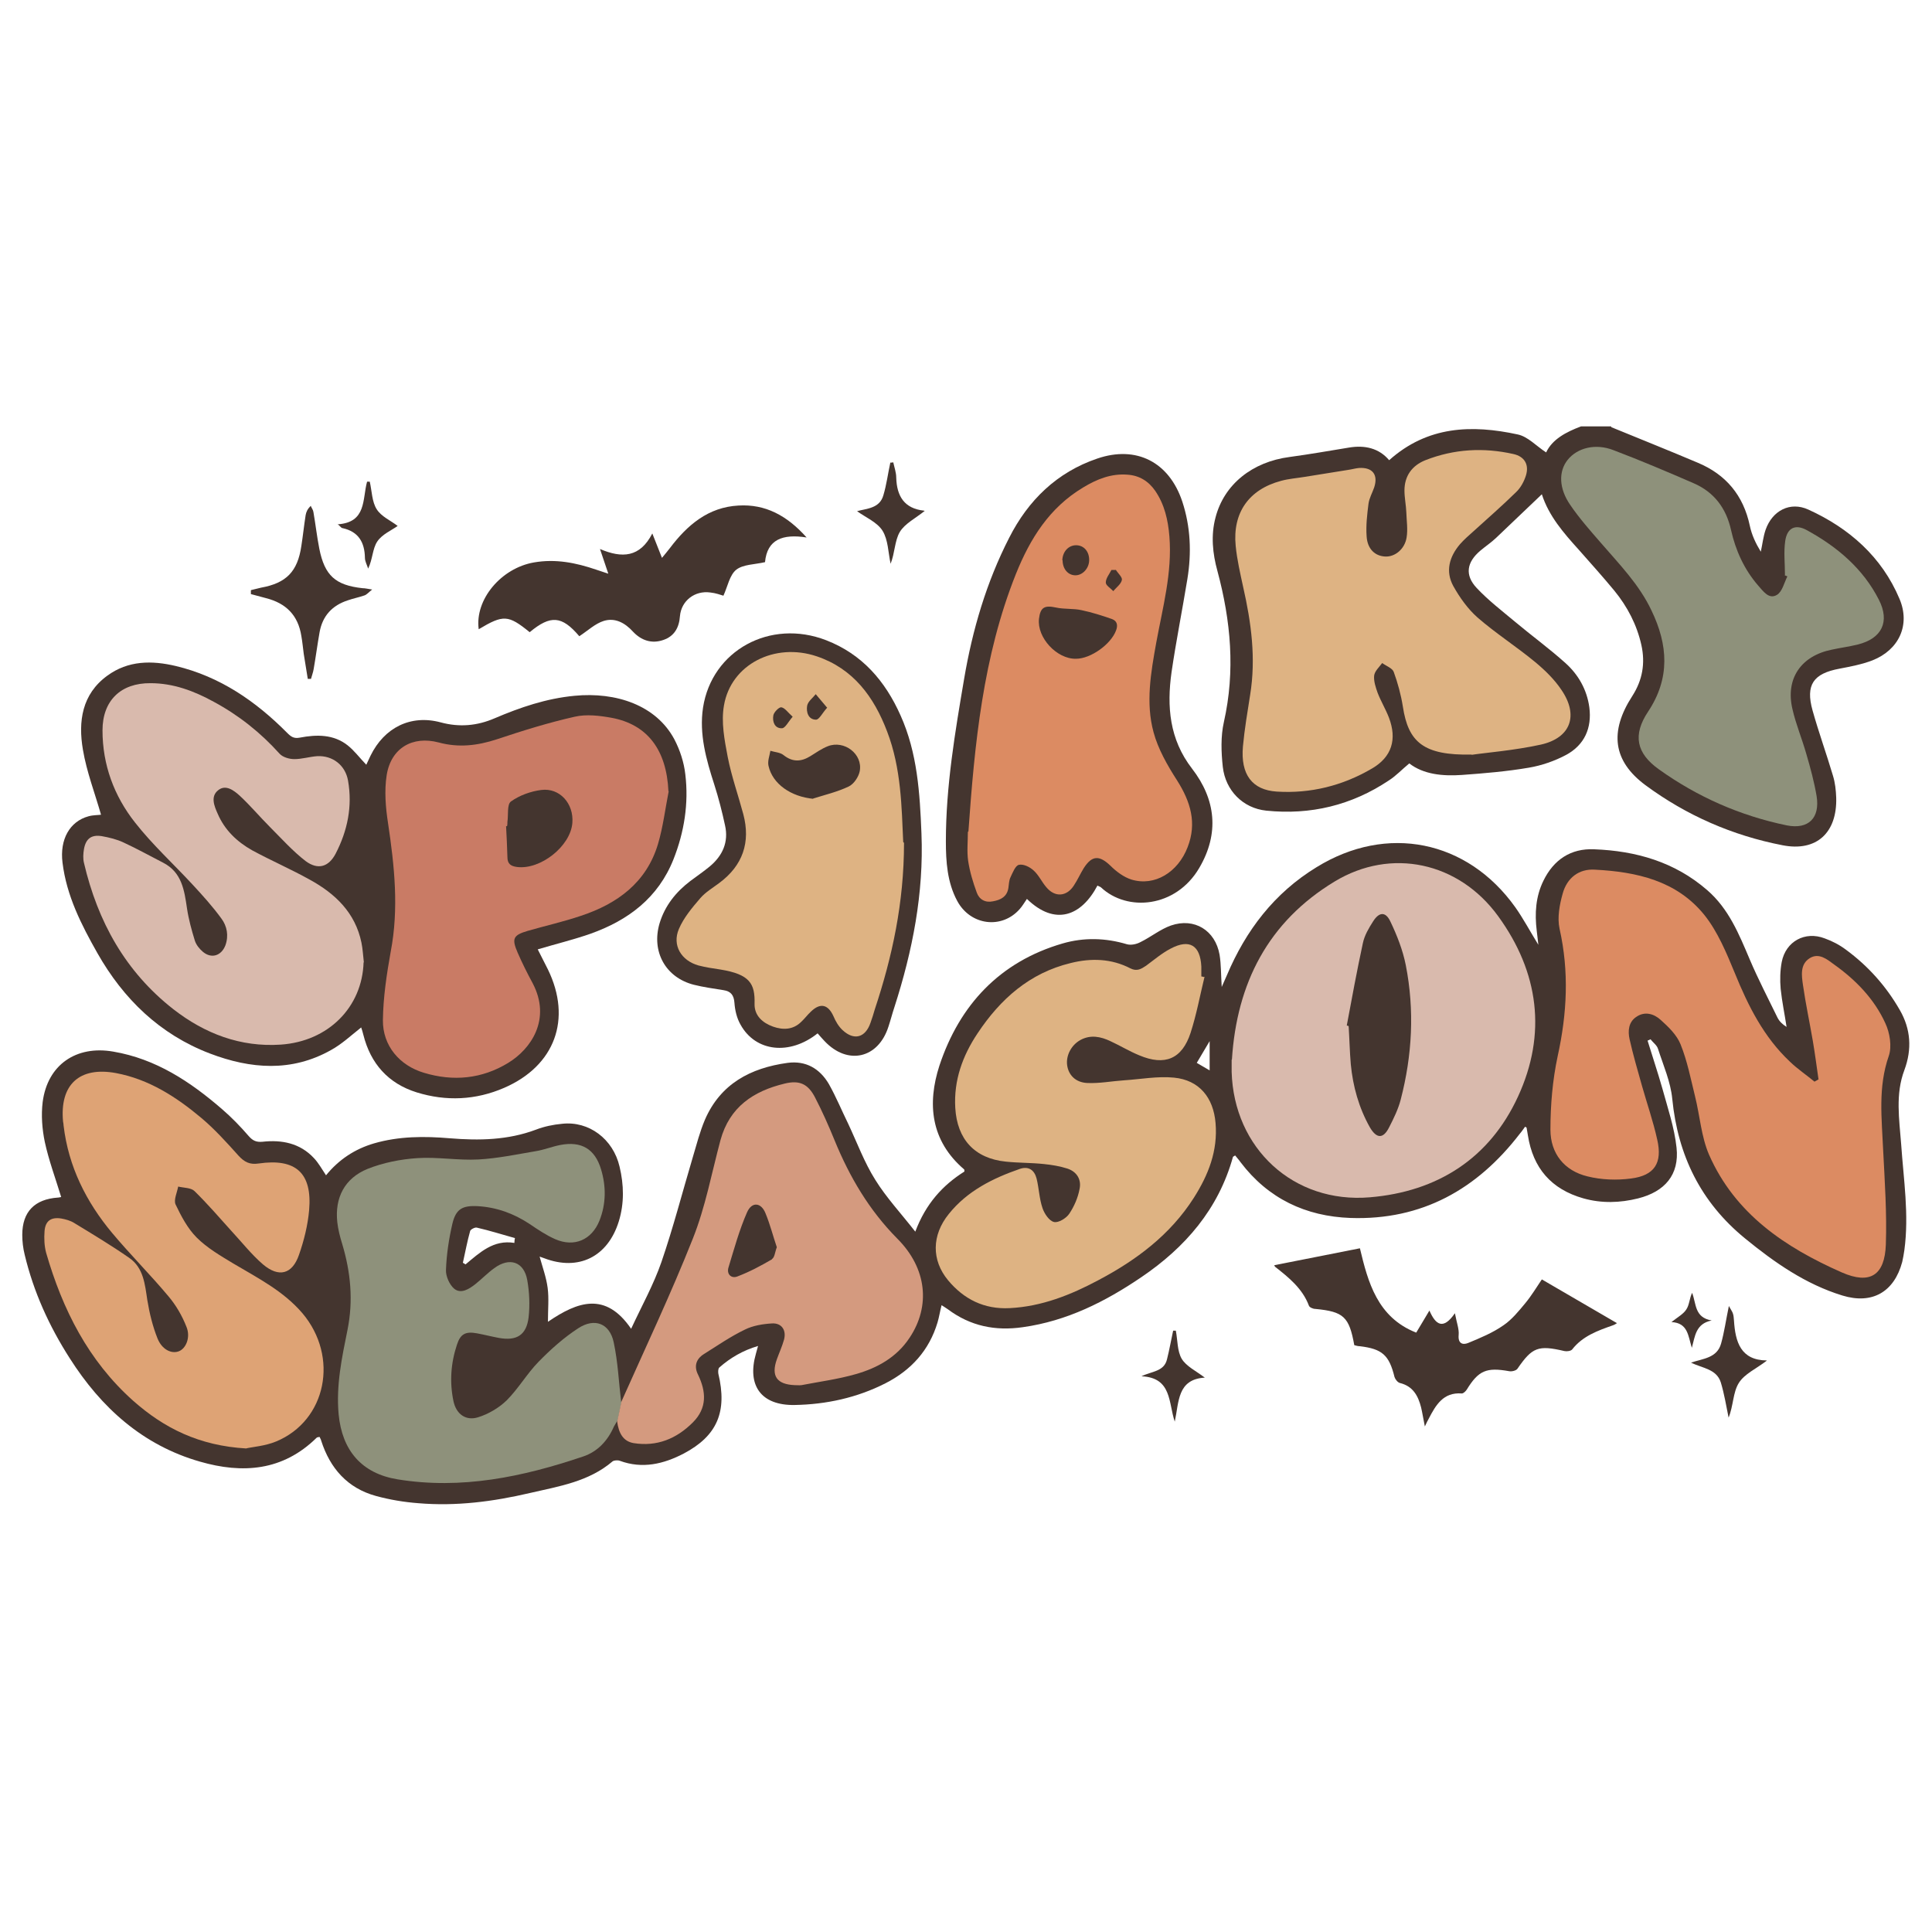
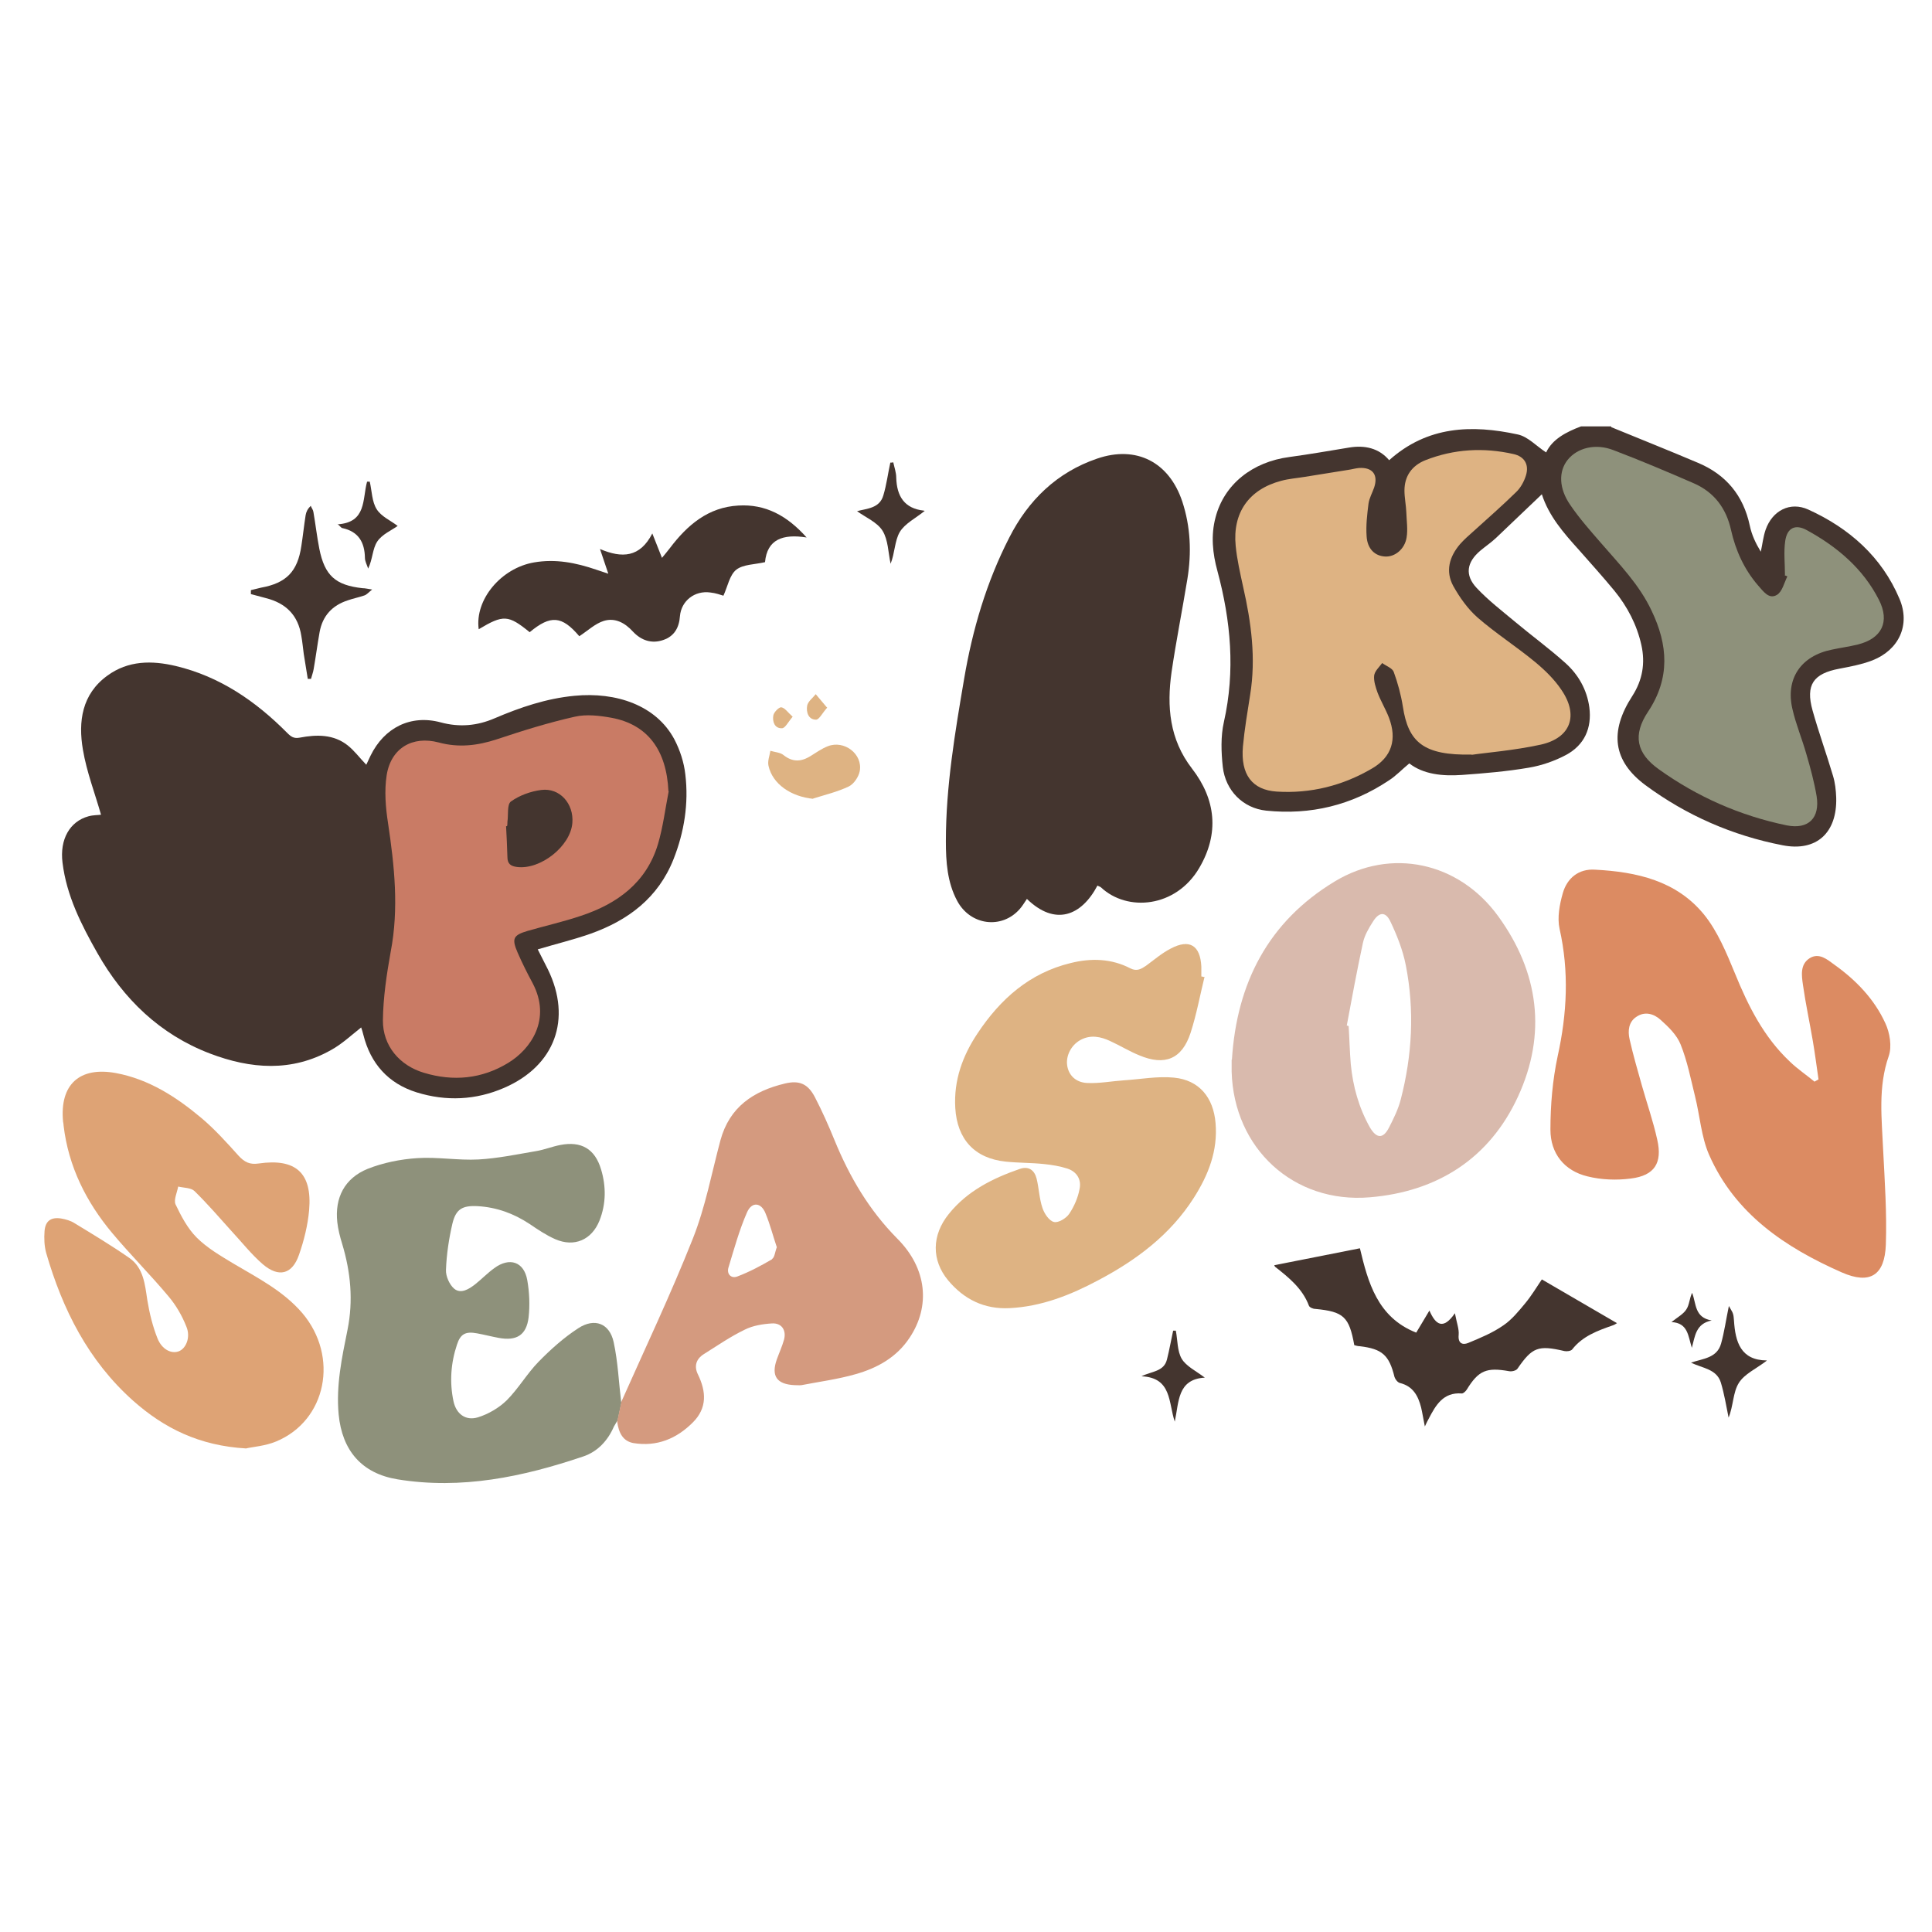
<svg xmlns="http://www.w3.org/2000/svg" viewBox="0 0 720 720" version="1.1" data-sanitized-data-name="Layer 1" data-name="Layer 1" id="Layer_1">
  <defs>
    <style>
      .cls-1 {
        fill: #deb383;
      }

      .cls-1, .cls-2, .cls-3, .cls-4, .cls-5, .cls-6, .cls-7, .cls-8, .cls-9 {
        stroke-width: 0px;
      }

      .cls-2 {
        fill: #dea375;
      }

      .cls-3 {
        fill: none;
      }

      .cls-4 {
        fill: #8e917b;
      }

      .cls-5 {
        fill: #d9baad;
      }

      .cls-6 {
        fill: #44352f;
      }

      .cls-7 {
        fill: #c97b65;
      }

      .cls-8 {
        fill: #d49a7f;
      }

      .cls-9 {
        fill: #dc8b62;
      }
    </style>
  </defs>
  <g>
    <path d="M600.5,159.2c10.7,4.4,21.5,8.7,32.1,13.2,10.6,4.4,17.1,12.2,19.5,23.5.7,3.4,2.2,6.6,4.1,9.7.6-2.7.9-5.6,1.8-8.2,2.5-7.1,9.1-10.6,15.9-7.5,15.2,6.9,27.4,17.6,34,33.3,4.1,9.7-.2,19-10.1,22.9-3.9,1.5-8.1,2.3-12.3,3.1-9.7,1.8-12.7,6-10,15.6,2.3,8.2,5.2,16.2,7.6,24.3.8,2.6,1.1,5.4,1.2,8.1.4,13.1-7.3,20.3-20,17.8-18.6-3.6-35.8-11.1-51.1-22.4-12.1-9-13.5-19.9-4.9-33.2,3.8-5.9,4.9-12.2,3.4-19-1.7-7.6-5.2-14.3-10.1-20.3-4.3-5.2-8.8-10.2-13.3-15.3-5.6-6.2-11.1-12.5-13.7-20.6-5.8,5.5-11.4,10.9-17.1,16.3-1.8,1.7-3.9,3.1-5.8,4.7-5.1,4.3-5.9,9.1-1.4,13.9,4.3,4.6,9.4,8.5,14.3,12.6,6.2,5.2,12.8,10,18.8,15.4,4.8,4.3,8,9.9,8.9,16.5,1,7.7-1.8,14-8.6,17.7-4.3,2.3-9.2,4-14,4.8-8.2,1.4-16.6,2.1-24.9,2.7-7.2.5-14.3-.2-19.6-4.3-2.8,2.3-5,4.7-7.7,6.4-13.8,9.2-29.1,12.9-45.6,11.2-8.7-.9-15.2-7.5-16.2-16.3-.6-5.5-.8-11.4.4-16.7,4.3-19.1,2.6-37.7-2.4-56.3-1.8-6.5-2.5-13.3-.7-20,3.2-12.3,13.7-20.7,27.6-22.5,7.4-1,14.8-2.3,22.1-3.5,5.9-1,11.2.2,15,4.7,14.3-12.8,30.8-13.3,47.9-9.6,3.8.8,6.9,4.3,10.6,6.7,2.3-4.9,7.4-7.6,13-9.7,3.8,0,7.5,0,11.2,0Z" class="cls-6" />
-     <path d="M568.5,419.7c-.7.9-1.3,1.9-2.1,2.8-15.9,20.7-36.5,32.3-63.1,31.4-16.7-.6-30.7-7.2-41-20.8-.6-.9-1.4-1.7-2-2.5-.4.3-.7.4-.8.5-5.4,19.5-17.8,33.8-34.2,44.9-13.4,9.1-27.7,16.3-44.1,18.6-10.3,1.5-19.6-.4-28-6.7-.7-.5-1.4-.9-2.3-1.5-.6,2.3-.9,4.4-1.5,6.4-3.1,10.4-9.8,17.8-19.4,22.7-10.6,5.4-22.1,7.9-33.9,8.1-12.4.2-17.8-7.2-14.4-19.1.2-.7.4-1.4.8-2.9-5.7,1.7-10.3,4.4-14.4,8-.5.4-.5,1.6-.4,2.3,3.4,14.2-.4,23.2-12.9,29.8-7.5,3.9-15.4,5.8-23.8,2.7-.8-.3-2.1-.2-2.7.2-8.9,7.6-20,9.3-30.8,11.8-13.7,3.2-27.5,5-41.6,3.8-5.3-.4-10.7-1.3-15.8-2.7-10.6-2.9-17.1-10.3-20.4-20.6-.1-.5-.4-.9-.6-1.4-.5.1-.9.1-1.1.3-12.6,12.4-27.6,13.5-43.5,8.9-21.3-6.1-36.8-20.1-48.5-38.5-7.7-12-13.5-24.8-16.8-38.6-.6-2.4-.9-4.9-.9-7.4,0-8.6,4.6-13.3,13.3-13.9.5,0,.9-.2,1.2-.2-2.1-6.9-4.6-13.6-6.1-20.5-1-4.8-1.4-10-.8-14.9,1.8-13.9,12.5-21.2,26.3-18.8,15.9,2.7,28.7,11.2,40.5,21.4,3.6,3.1,6.9,6.5,10,10.1,1.5,1.7,2.8,2.3,5.1,2.1,7.2-.8,14,.5,19.2,6.1,1.7,1.8,2.9,4,4.5,6.4,4.7-5.8,10.7-9.8,17.9-11.9,9.3-2.7,18.8-2.7,28.2-1.9,11,.9,21.7.7,32.1-3.2,3.1-1.2,6.5-1.9,9.8-2.2,9.9-1.1,19,5.6,21.4,16,1.6,6.7,1.8,13.6-.3,20.4-4.1,13.2-15,18.6-27.8,13.7-.6-.2-1.1-.4-1.7-.6,1.1,4,2.5,7.8,3,11.7.5,3.9.1,7.9.1,12.6,11.1-7.6,21.5-11.3,31,2.6,4-8.6,8.4-16.5,11.3-24.9,4.4-12.8,7.8-26,11.7-39.1,1.4-4.7,2.6-9.4,4.5-13.9,5.8-13.4,17-19.3,30.8-21.2,6.8-.9,12,2.1,15.4,7.9,2.7,4.8,4.8,9.9,7.2,14.8,3.3,7,6,14.4,10.1,20.9,4.1,6.6,9.5,12.4,14.9,19.3,3.9-10.4,10.2-17.3,18.3-22.4,0-.4,0-.7-.1-.8-12.5-10.7-13.8-24.5-9.2-38.7,7.5-22.6,22.5-38.7,45.9-45.5,7.9-2.3,16-2.1,24,.3,1.5.4,3.5,0,5-.8,3.9-1.9,7.4-4.8,11.4-6.2,8.7-3,16.5,1.8,18.1,10.9.6,3.7.5,7.4.8,12,.8-1.8,1.4-3.1,1.9-4.3,7.1-16.8,17.7-30.7,33.4-40.3,26.2-16.2,56.2-10.2,74.1,14.9,2.9,4.1,5.3,8.6,8.6,14-.3-2.4-.4-3.8-.6-5.2-.8-6.5-.4-12.8,2.5-18.7,3.8-7.8,10.2-12.1,18.9-11.7,15.6.6,30,4.7,42.1,15.2,8.1,7,11.9,16.5,15.9,25.9,3.1,7.3,6.8,14.4,10.3,21.6.7,1.4,1.8,2.5,3.4,3.5-.7-4.7-1.7-9.4-2.2-14.2-.3-3.3-.2-6.8.4-10,1.5-7.7,8.7-11.6,16-8.8,2.8,1,5.5,2.4,7.9,4.2,8.3,6.1,15,13.6,20.1,22.5,4.1,7.1,4.6,14.6,1.7,22.4-3.4,9-1.9,18.3-1.2,27.5.9,13.2,3,26.3,1.2,39.6-.2,1.5-.5,3-.8,4.4-3,11.2-11.2,15.9-22.3,12.5-13.7-4.2-25.3-12.3-36.3-21.3-16.5-13.5-25-30.9-27.1-52-.6-6.3-3.3-12.4-5.3-18.6-.4-1.4-1.9-2.4-2.8-3.6-.4.2-.7.4-1.1.5,1.8,5.9,3.8,11.8,5.5,17.8,2,7.3,4.5,14.6,5.3,22.1,1.1,10.1-4.4,16.4-14.3,18.9-6.8,1.7-13.6,1.9-20.4,0-12-3.4-18.8-11.3-20.7-23.5-.2-1-.3-2-.5-2.9,0,0-.2-.1-.7-.4ZM191.7,463.1c0-.6.1-1.2.2-1.7-4.7-1.3-9.4-2.8-14.2-3.9-.7-.2-2.4.7-2.5,1.3-1.1,3.9-1.8,7.8-2.7,11.8.3.2.7.4,1,.6,5.3-4.4,10.4-9.3,18.2-8ZM450.8,388c-1.7,2.9-3.2,5.4-4.8,8.1,1.4.8,2.9,1.7,4.8,2.8v-10.9Z" class="cls-6" />
    <path d="M37.7,303.8c-2.3-8.1-5.4-16.1-6.8-24.4-1.8-10.5-.4-20.7,9.1-27.6,7.8-5.7,16.6-5.7,25.5-3.6,16.4,3.9,29.8,13.1,41.5,24.9,1.5,1.5,2.5,2.2,4.7,1.8,6.3-1.2,12.6-1.3,17.9,2.9,2.5,2,4.4,4.6,6.9,7.2.5-1,1-2.2,1.6-3.4,5.1-10.4,14.9-15.4,26.1-12.4,7,1.9,13.6,1.3,20.1-1.5,9.6-4.1,19.3-7.4,29.8-8.4,15.5-1.5,30.4,3.5,37.2,16.2,2.1,4,3.6,8.6,4.1,13.1,1.3,10.8-.4,21.5-4.4,31.6-5.7,14.4-16.9,22.8-31,27.8-6.3,2.2-12.9,3.8-19.6,5.8,1.4,2.7,2.6,5.1,3.8,7.5,9,18.5,2.6,35.9-16.3,44.1-10.6,4.6-21.6,5.1-32.6,1.7-10.6-3.3-17.2-10.7-19.9-21.5-.2-.9-.5-1.8-.8-2.7-3.8,3-7.2,6.2-11.2,8.4-14.7,8.3-30,7.1-45.2,1.3-18.6-7.1-32.2-20.3-41.9-37.4-6-10.6-11.5-21.4-13-33.7-1.1-8.7,2.7-15.4,9.7-17.3,1.8-.5,3.6-.4,4.8-.6Z" class="cls-6" />
    <path d="M409,330c-6,11.4-15.8,15.2-26.3,5-.9,1.3-1.7,2.7-2.7,3.8-6.7,7.6-18.4,6.1-23.3-3.1-3.7-6.9-4.2-14.6-4.2-22.2,0-20.4,3.4-40.5,6.8-60.5,3.1-18.3,8.3-36,16.8-52.6,7.1-14,17.8-24.4,32.8-29.5,14.6-5,26.8,1.3,31.7,16,3.1,9.4,3.5,19.1,1.9,28.9-1.9,11.6-4.2,23.1-5.9,34.7-1.8,12.8-.8,25,7.6,35.9,8.9,11.5,10.3,24.2,2.7,37.1-8.7,14.8-26.8,16.4-36.6,7.2-.2-.2-.6-.3-1.2-.6Z" class="cls-6" />
-     <path d="M304.7,385.1c-10.4,8.3-23.1,6.9-28.7-3.2-1.4-2.4-2.1-5.4-2.3-8.2-.2-2.9-1.4-4.3-4.1-4.7-3.7-.6-7.4-1.1-11-2-10.6-2.7-15.9-12.4-12.8-22.9,2-6.6,6.1-11.7,11.5-15.8,2.4-1.8,4.9-3.5,7.2-5.4,4.8-4,7.1-9.1,5.7-15.3-1.1-5.1-2.4-10.2-4-15.2-3-9.3-5.7-18.8-4.2-28.7,3.3-21.3,25-33.2,45.9-25.1,13.4,5.2,22,15.2,27.7,28,6.3,14,7.2,29,7.8,44,.9,22.3-3.3,43.7-10.1,64.8-.8,2.4-1.4,4.8-2.2,7.2-3.8,11.9-15.2,14.5-23.8,5.4-.9-.9-1.6-1.8-2.6-2.9Z" class="cls-6" />
    <path d="M215.8,237c-6.4-7.5-10.6-7.9-18.4-1.4-8-6.5-9.8-6.6-19-1.1-1.5-11.1,8.4-22.8,20.6-24.9,8-1.4,15.6.1,23.2,2.7,1.4.5,2.8.9,4.5,1.5-1-3-1.9-5.6-3.1-9.2,8.2,3.5,14.9,3.2,19.5-5.8,1.4,3.5,2.4,6.1,3.6,9.1,1-1.2,2-2.4,3-3.7,6.5-8.6,14.3-15.2,25.5-15.8,10-.6,18.1,3.7,25.4,11.9-8.9-1.4-14.7.7-15.5,9.2-3.9.9-8.1.8-10.7,2.8-2.5,2-3.2,6.2-4.8,9.7-1-.3-2.9-1-4.9-1.2-5.8-.8-10.8,3.1-11.3,8.8-.3,4.3-2.1,7.5-6.2,8.9-4.3,1.5-8.2.2-11.3-3.1-3-3.3-6.7-5.3-10.9-4-3.2,1-5.9,3.6-9.1,5.7Z" class="cls-6" />
    <path d="M527.8,496.6c1.7-2.9,3.1-5.1,4.9-8.2,2.3,5.3,5.1,7.4,9.5,1,.7,3.7,1.6,5.9,1.4,8.1-.3,3.2,1.5,3.8,3.5,3,4.6-1.9,9.2-3.8,13.2-6.6,3.1-2.1,5.7-5.3,8.1-8.2,2.4-2.9,4.3-6.1,6.2-8.9,9.4,5.5,18.7,10.9,28,16.3-.1,0-.8.6-1.5.8-5.7,2-11.3,4-15.2,9-.5.6-2,.8-2.9.6-9.8-2.3-12-1.4-17.5,6.6-.5.7-2.1,1.1-3.1.9-8.4-1.5-11.4-.3-15.8,6.9-.4.6-1.3,1.5-1.9,1.4-6.8-.5-9.6,4.3-12.2,9.3-.4.7-.8,1.5-1.5,3-.6-2.9-.9-5-1.4-7.1-1.1-4.3-3-7.9-7.9-9.1-.8-.2-1.7-1.3-2-2.2-2-8.2-4.6-10.5-12.9-11.5-.7,0-1.4-.2-2.1-.4-1.9-10.6-4-12.5-14.5-13.5-.9,0-2.2-.6-2.4-1.2-2.4-6.4-7.5-10.5-12.6-14.5-.2-.2-.3-.6-.3-.6,10.5-2.1,21-4.1,31.9-6.3,3,12.6,6.5,25.7,20.9,31.4Z" class="cls-6" />
    <path d="M93.6,219.9c1.2-.3,2.5-.6,3.7-.9,9.4-1.7,13.6-6,15-15.5.6-3.8,1-7.7,1.6-11.5.2-1.2.7-2.3,1.9-3.5.3.8.9,1.5,1,2.3.8,4.6,1.3,9.1,2.2,13.7,2,10,6,13.6,16.1,14.7.9,0,1.7.2,3.6.5-1.4,1.1-2,1.9-2.9,2.2-2,.7-4.1,1.1-6.1,1.8-5.9,1.9-9.5,5.8-10.6,11.9-.8,4.5-1.4,9.1-2.2,13.7-.2,1.3-.7,2.5-1,3.7h-1.2c-.5-3.1-1-6.2-1.5-9.3-.3-2.2-.5-4.5-.9-6.7-1.2-7.7-5.7-12.2-13.2-14.1-1.9-.5-3.7-1-5.6-1.5,0-.5,0-.9,0-1.4Z" class="cls-6" />
    <path d="M658.4,507.1c-3.9,3-8.3,4.9-10.4,8.3-2.2,3.5-2,8.5-3.8,12.9-.9-4.4-1.6-8.8-2.9-13.1-1.6-5.1-7-5.3-11.1-7.4,4.5-1.5,9.7-1.7,11.2-7.1,1.2-4.3,1.8-8.7,2.9-14,.8,1.5,1.3,2.1,1.5,2.8.3.8.3,1.7.4,2.6.5,8,2.5,14.8,12.2,14.9Z" class="cls-6" />
    <path d="M344.6,190.4c-3.3,2.7-7.4,4.7-9.3,7.9-1.9,3.3-1.8,7.8-3.4,11.8-.9-4.2-.9-8.9-3-12.3-2-3.2-6.2-4.9-9.5-7.3,3.6-1,8.4-1,9.8-5.9,1.2-4,1.7-8.1,2.6-12.2.4,0,.7,0,1.1-.1.4,1.9,1.1,3.8,1.1,5.7.2,6.9,3,11.5,10.3,12.3.3,0,.5.4.3.2Z" class="cls-6" />
    <path d="M125.8,195.4c10.9-.7,9.2-9.4,11-15.9.3,0,.7,0,1,0,.8,3.5.8,7.5,2.6,10.3,1.7,2.7,5.2,4.2,7.8,6.2-2.2,1.6-5.8,3.1-7.6,5.8-1.8,2.7-1.7,6.6-3.4,10.1-.4-1.3-1.2-2.7-1.2-4-.1-5.8-2.4-9.8-8.4-11.1-.4,0-.7-.6-1.8-1.5Z" class="cls-6" />
    <path d="M449,513.4c-10.3.6-9.6,9.1-11.2,16.4-2.4-7-1-16.4-12.4-16.9,3.8-1.9,8.4-1.7,9.5-6.3.9-3.5,1.5-7.1,2.3-10.7.3,0,.7,0,1,0,.7,3.6.5,7.6,2.2,10.5,1.7,2.8,5.3,4.5,8.6,7Z" class="cls-6" />
    <path d="M630.5,502.3c-1.4-4.4-1.4-9.3-7.6-9.6,2.4-1.9,4.5-3,5.6-4.8,1.1-1.7,1.1-4,2.1-6.1,1.6,4,.8,9.2,7.3,10.3-6,1.2-6.2,5.9-7.4,10.2Z" class="cls-6" />
  </g>
  <path d="M677.7,402.2c-.7-4.8-1.3-9.5-2.1-14.2-1.2-7-2.7-14-3.7-21-.5-3.5-1.1-7.6,2.5-9.9,3.5-2.2,6.6.5,9.2,2.4,8,5.7,14.9,12.8,19,21.8,1.7,3.6,2.5,8.7,1.3,12.2-4.1,11.7-2.6,23.4-2.1,35.2.6,11.7,1.4,23.4,1,35.1-.4,11.5-5.9,15-16.4,10.4-21.1-9.3-39.8-21.8-49.5-43.9-2.9-6.7-3.4-14.5-5.2-21.7-1.6-6.5-2.9-13.2-5.4-19.4-1.4-3.5-4.5-6.5-7.4-9.1-2.5-2.3-5.9-3.3-9-1.2-3,1.9-3.3,5.3-2.6,8.4,1.3,5.8,3,11.6,4.6,17.3,1.9,6.7,4.2,13.3,5.7,20.1,2,8.7-1,13.4-9.8,14.5-5.3.7-11,.5-16.2-.8-8.7-2.1-13.8-8.6-13.8-17.4,0-9.2.8-18.5,2.7-27.4,3.5-15.9,4.3-31.5.7-47.5-.9-4.1,0-9,1.2-13.2,1.6-5.7,6-9.2,12-8.8,15.5.8,30.4,4.1,40.7,16.8,5,6.2,8.3,14.2,11.4,21.7,5,12.3,10.8,23.9,20.6,33.1,2.8,2.7,6.1,4.9,9.1,7.4.5-.3,1.1-.6,1.6-.9Z" class="cls-9" />
  <path d="M548.5,281.2c-18.1.4-23.7-4.7-25.7-17.9-.7-4.4-1.9-8.8-3.4-12.9-.5-1.4-2.8-2.2-4.3-3.3-1.1,1.5-2.8,3-3,4.7-.2,2.1.6,4.4,1.3,6.4,1.2,3.1,3,6.1,4.2,9.2,3.1,8.1,1.1,14.7-6.3,19-10.9,6.4-22.9,9.4-35.5,8.6-9.2-.6-13.5-6.4-12.6-16.8.6-6.5,1.7-12.9,2.7-19.3,2.2-13.6.4-26.9-2.6-40.1-1.1-5.1-2.3-10.2-2.8-15.4-1.2-12.3,4.9-21,16.9-24.2,2.9-.8,5.9-1,8.9-1.5,5.4-.9,10.8-1.7,16.2-2.6,1.4-.2,2.7-.6,4-.7,5-.3,7.2,2.5,5.6,7.3-.7,2-1.8,3.9-2.1,6-.5,4-1,8.1-.7,12.2.3,4.7,3.1,7.3,6.9,7.5,3.6.2,7.3-2.7,8-7.1.5-3,0-6.2-.1-9.3-.1-2.7-.7-5.5-.7-8.2,0-5.4,2.8-9.3,7.8-11.3,10.7-4.2,21.7-4.8,32.8-2.3,4.1.9,5.9,3.9,4.7,7.9-.7,2.3-2,4.7-3.7,6.3-5.2,5.1-10.6,9.8-16,14.7-1.7,1.5-3.4,3-4.9,4.7-4,4.7-5.5,10.1-2.5,15.6,2.4,4.3,5.4,8.5,9,11.7,6.9,6,14.6,10.9,21.6,16.7,3.6,3,7.1,6.4,9.7,10.3,6.5,9.5,3.5,17.9-7.7,20.4-10.1,2.2-20.5,3-25.8,3.8Z" class="cls-1" />
  <path d="M459.1,394.9c1.8-28.5,13.5-51.4,38.3-66.4,21-12.7,46.2-7.3,60.9,12.9,15.2,20.9,18.2,43.9,7.4,67.3-10.6,23-30,35.4-55.2,37.5-28.4,2.4-50.7-18.2-51.5-46.8,0-1.5,0-3,0-4.5ZM501.9,382.2c.2,0,.5.1.7.2.3,4.7.4,9.5.8,14.2.8,8.3,3,16.2,7.1,23.5,2.5,4.3,5,4.4,7.2,0,1.7-3.3,3.4-6.8,4.3-10.3,4.3-16.5,5.2-33.3,1.9-50.1-1.1-5.6-3.3-11.2-5.8-16.4-1.8-3.7-4.2-3.4-6.4.1-1.6,2.5-3.2,5.2-3.8,8.1-2.2,10.2-4.1,20.5-6,30.7Z" class="cls-5" />
  <path d="M91.8,539.8c-17.6-1-30.7-7.6-42.2-17.8-16.7-14.9-26.3-34-32.4-55.1-.7-2.6-.8-5.4-.6-8.1.3-3.8,2.4-5.3,6.2-4.7,1.7.3,3.5.8,4.9,1.7,6.9,4.2,13.9,8.4,20.5,13,5.3,3.7,5.8,9.8,6.7,15.7.8,4.9,2,9.8,3.8,14.3,1.7,4.2,5.2,5.8,7.9,4.8,2.7-1,4.5-5.2,2.9-9.1-1.6-4.1-3.9-8.1-6.8-11.5-6.7-8-14.2-15.5-20.9-23.5-9.7-11.6-16.3-24.8-18.1-40,0-.5-.1-1-.2-1.5-1.3-13.8,6.1-20.6,19.7-18.1,12.3,2.3,22.5,8.9,31.8,16.7,5,4.2,9.5,9.2,13.9,14.1,2.2,2.4,4.2,3.4,7.5,2.9,13.8-2,20,3.5,18.8,17.4-.5,5.6-1.9,11.3-3.8,16.7-2.5,7.2-7.5,8.5-13.4,3.5-4.3-3.7-7.9-8.3-11.8-12.5-4.5-5-8.9-10.1-13.7-14.8-1.3-1.3-4-1.2-6.1-1.7-.4,2.2-1.7,4.9-1,6.6,2.1,4.4,4.5,9,7.9,12.4,3.9,3.9,8.9,6.8,13.7,9.7,9.1,5.4,18.6,10.2,25.7,18.5,13.7,16.2,9,40-9.8,47.8-4.1,1.7-8.7,2-11.3,2.6Z" class="cls-2" />
-   <path d="M135.5,358.6c-.5,16.7-13.1,29.5-30.9,30.7-15,1-28.3-4.1-40-13.2-17.9-14-28.2-32.7-33.3-54.5-.4-1.6-.3-3.5,0-5.2.7-3.9,2.8-5.4,6.6-4.8,2.8.5,5.7,1.2,8.2,2.4,5,2.3,9.8,5,14.7,7.5,7,3.6,7.9,10.3,8.9,17.1.6,4,1.7,8,2.9,11.9.5,1.6,1.7,3.1,3,4.2,3.2,2.7,6.9,1.5,8.4-2.4,1.3-3.6.6-7.2-1.5-10-3.2-4.4-6.9-8.5-10.6-12.5-7.2-7.8-15.1-15-21.6-23.3-7.8-9.9-12.1-21.5-12.1-34.3,0-11.1,6.8-17.7,17.9-17.6,8.5,0,16.2,2.9,23.5,6.9,9.3,5,17.5,11.5,24.6,19.4,1.2,1.3,3.6,2,5.5,2,2.8,0,5.7-.9,8.5-1.1,5.8-.3,10.5,3.4,11.5,9.1,1.7,9.6-.2,18.7-4.6,27.2-2.6,5-6.6,6.2-11.2,2.8-4.8-3.7-8.9-8.3-13.2-12.6-3.9-3.9-7.4-8.1-11.4-11.8-2.1-1.9-5.2-4.3-8-2-2.9,2.3-1.5,5.8-.2,8.7,2.6,6.1,7.2,10.5,12.9,13.7,7,3.8,14.4,7,21.4,10.9,9.5,5.2,17,12.3,19.3,23.5.5,2.4.6,4.9.9,7.4Z" class="cls-5" />
  <path d="M448.9,364c-1.7,7-3,14.1-5.2,20.9-3.2,9.8-9.6,12.4-19.1,8.4-3.7-1.5-7.1-3.6-10.8-5.3-3.6-1.7-7.4-2.5-11.2-.4-3.4,1.9-5.4,5.8-4.9,9.4.5,3.6,3.1,6.4,7.5,6.6,4.6.2,9.2-.7,13.7-1,6.2-.4,12.5-1.6,18.6-1,9.4.9,14.7,7.4,15.5,16.9.9,10.4-2.7,19.4-8.1,27.9-8.8,13.8-21.4,23.2-35.6,30.7-10.3,5.5-21.1,9.8-33,10.4-9.5.5-17.1-3.3-23-10.4-6.2-7.5-6.1-16.8.3-24.7,6.9-8.6,16.4-13.3,26.5-16.8,3.3-1.1,5.4.5,6.2,3.6.9,3.6,1,7.5,2.2,11,.7,2.1,2.5,4.8,4.3,5.2,1.6.4,4.6-1.4,5.7-3.1,1.8-2.7,3.2-5.9,3.8-9.1.8-3.5-.9-6.5-4.5-7.7-2.8-.9-5.8-1.4-8.8-1.7-4.7-.5-9.5-.4-14.2-.9-11.6-1.2-18.1-8.3-18.8-20-.6-10.3,2.7-19.4,8.3-27.8,8.5-12.8,19.4-22.5,34.7-26.2,7.6-1.9,15.2-1.7,22.3,2,2.4,1.2,4,.2,5.8-1,3-2.2,5.9-4.7,9.2-6.4,7-3.7,11-1.2,11.4,6.7,0,1.2,0,2.5,0,3.7.3,0,.6.1.9.2Z" class="cls-1" />
  <path d="M249.2,294.9c-1.3,6.6-2.1,13.3-4,19.7-4.3,14.3-15.1,22.2-28.7,26.7-6.5,2.2-13.2,3.7-19.8,5.6-5.4,1.6-6.1,2.8-3.8,8.1,1.7,3.9,3.6,7.7,5.6,11.4,7.1,13.5-.7,24.6-9.1,29.7-9.8,6-20.5,7-31.4,3.7-9.1-2.7-15.4-10.1-15.3-19.6.1-8.5,1.4-17.1,2.9-25.5,3.1-16.1,1.4-32-1-48-.9-5.8-1.4-12-.5-17.8,1.6-10.1,9.6-14.8,19.4-12.2,7.4,2,14.4,1.2,21.7-1.2,9.6-3.2,19.2-6.2,29-8.4,4.3-1,9.3-.4,13.7.4,13.5,2.5,20.5,12.1,21.2,27.3ZM188.9,307.9c-.1,0-.2,0-.3,0,.2,3.8.4,7.7.5,11.5,0,2.5,1.2,3.4,3.6,3.7,8.7,1.1,19.9-7.7,20.6-16.4.6-7.2-4.7-13.2-11.6-12.3-3.9.5-8.1,2-11.3,4.3-1.5,1.1-.9,5-1.3,7.6,0,.5,0,1-.1,1.5Z" class="cls-7" />
-   <path d="M360.9,309.9c2.3-32.6,5.4-65.2,17.7-96,5.3-13.2,12.5-24.7,25-32.2,5.1-3.1,10.5-5.3,16.6-4.8,4.4.3,7.8,2.4,10.3,6,3.5,5.1,4.8,10.9,5.3,17,1.1,13.5-2.5,26.5-4.9,39.6-2,11.1-4,22.4-1,33.4,1.7,6.3,5.2,12.4,8.8,18,5,7.9,7.4,15.8,3.9,24.8-3.6,9.4-12.3,14.7-20.9,12.1-2.9-.9-5.7-3-7.9-5.2-4.1-3.9-6.8-3.9-9.9.9-1.3,2.1-2.3,4.4-3.7,6.5-2.7,4.2-7.1,4.5-10.3.6-1.7-2-2.8-4.5-4.7-6.2-1.4-1.3-3.8-2.5-5.5-2.1-1.3.3-2.3,2.9-3.1,4.6-.6,1.2-.6,2.7-.8,4-.5,3.3-2.9,4.5-5.8,5-2.8.6-5.1-.7-6-3.3-1.4-3.8-2.6-7.8-3.2-11.8-.5-3.5-.1-7.2-.1-10.8ZM401,245.5c5.5,0,13-5.4,14.9-10.5.8-2,.4-3.6-1.5-4.3-3.7-1.3-7.5-2.5-11.3-3.3-3.1-.7-6.5-.3-9.6-1-4.2-.9-5.8-.1-6.3,4.2-.8,7,6.6,15,13.7,14.9ZM396,208.8c0,3.2,2,5.6,4.8,5.6,2.6,0,5-2.5,5.1-5.5.1-3.2-1.8-5.6-4.7-5.7-2.9-.1-5.2,2.3-5.3,5.6ZM415.8,212.4c-.5,0-1.1,0-1.6,0-.8,1.6-2.1,3.1-2.1,4.7,0,1.1,1.8,2.1,2.8,3.2,1.1-1.4,2.9-2.6,3.2-4.2.2-1-1.5-2.5-2.3-3.8Z" class="cls-9" />
  <path d="M665.2,214.2c0-4.2-.5-8.5.1-12.6.7-4.9,3.8-6.4,8.1-4,11.3,6.2,20.9,14.3,26.8,25.9,4.2,8.2,1.1,14.5-7.9,16.7-3.2.8-6.4,1.2-9.6,1.9-11.5,2.3-17.4,10.8-14.7,22.2,1.3,5.7,3.6,11.1,5.2,16.8,1.5,5.1,2.9,10.3,3.8,15.6,1.3,8.1-3,12.5-11.1,10.9-17.4-3.6-33.3-10.6-47.7-20.9-8.4-6-9.8-12.8-4-21.5,8.3-12.5,7.4-24.9,1.3-37.6-4.6-9.8-12.1-17.4-19-25.4-3.9-4.5-7.9-9-11.3-14-4.3-6.2-4.4-12.5-1-16.8,3.6-4.5,10.4-6.3,17.2-3.6,10,3.8,19.9,8,29.8,12.3,7.6,3.3,12.1,9.3,13.9,17.4,1.7,7.6,4.9,14.7,10.1,20.7,1.9,2.1,4,5.3,7,3.5,2-1.2,2.7-4.5,3.9-6.9-.3-.1-.6-.3-1-.4Z" class="cls-4" />
-   <path d="M336.9,314.1c0,22.4-4.4,42.5-10.9,62.1-.5,1.7-1,3.4-1.6,5-1.9,5.5-6.1,6.7-10.4,2.7-1.5-1.4-2.6-3.3-3.4-5.2-2-4.4-4.9-5.1-8.4-1.7-1.3,1.2-2.3,2.6-3.6,3.8-3,3-6.8,3.1-10.5,1.8-3.9-1.4-7-4.1-6.9-8.5.2-7.5-1.7-11-12.8-12.8-2.7-.4-5.4-.8-8.1-1.5-6.4-1.8-9.9-7.5-7.3-13.6,1.8-4.2,4.9-7.9,8-11.5,1.9-2.2,4.6-3.8,7-5.6,8.8-6.5,11.8-15.2,9-25.7-1.9-7.1-4.4-14.1-5.8-21.3-1.2-6.3-2.5-13-1.4-19.2,2.6-15.3,18.9-23.6,34.6-18.3,13.6,4.6,21.3,15.1,26.2,28,5.3,13.8,5.4,28.3,6,41.2ZM303,297.6c4.5-1.4,9.1-2.5,13.3-4.5,1.9-.9,3.7-3.6,4.1-5.7,1.2-6.4-5.8-11.7-11.9-9.3-2.3.9-4.4,2.4-6.5,3.7-3.4,2.1-6.6,2.3-10-.4-1.2-1-3.3-1.1-4.9-1.6-.3,1.9-1.1,3.8-.7,5.6,1.5,6.8,8.4,11.5,16.7,12.3ZM308.3,263.8c-1.8-2.1-3-3.6-4.3-5.1-1.1,1.4-2.9,2.7-3.2,4.3-.4,2.3.4,5.2,3.3,5.2,1.2,0,2.3-2.4,4.1-4.4ZM295.4,267.1c-1.8-1.6-2.9-3.3-4.2-3.5-.8-.2-2.8,1.8-3,3-.4,2.2.4,4.9,3.2,4.8,1.2,0,2.3-2.3,4-4.3Z" class="cls-1" />
-   <path d="M278.3,451.9c-2.8,6.6-4.8,13.6-6.9,20.5-.7,2.5,1,4.3,3.3,3.4,4.5-1.7,8.7-4,12.9-6.4,1-.6,1.1-2.6,1.8-4.4-1.4-4.1-2.5-8.5-4.2-12.6-1.7-4.1-5.2-4.5-6.9-.4Z" class="cls-3" />
+   <path d="M336.9,314.1ZM303,297.6c4.5-1.4,9.1-2.5,13.3-4.5,1.9-.9,3.7-3.6,4.1-5.7,1.2-6.4-5.8-11.7-11.9-9.3-2.3.9-4.4,2.4-6.5,3.7-3.4,2.1-6.6,2.3-10-.4-1.2-1-3.3-1.1-4.9-1.6-.3,1.9-1.1,3.8-.7,5.6,1.5,6.8,8.4,11.5,16.7,12.3ZM308.3,263.8c-1.8-2.1-3-3.6-4.3-5.1-1.1,1.4-2.9,2.7-3.2,4.3-.4,2.3.4,5.2,3.3,5.2,1.2,0,2.3-2.4,4.1-4.4ZM295.4,267.1c-1.8-1.6-2.9-3.3-4.2-3.5-.8-.2-2.8,1.8-3,3-.4,2.2.4,4.9,3.2,4.8,1.2,0,2.3-2.3,4-4.3Z" class="cls-1" />
  <path d="M231.5,522.6c-.9-7.4-1.2-15-2.8-22.4-1.5-7-7.1-9.2-13.2-5.2-5.4,3.5-10.3,7.9-14.8,12.5-4.3,4.4-7.5,10-11.9,14.4-2.9,2.8-6.8,5.1-10.7,6.3-4.6,1.4-8.1-1.3-9.1-6-1.5-7.1-1-14.2,1.3-21.1,1.3-4,3.2-5,7.5-4.2,2.7.5,5.4,1.2,8.1,1.7,6.6,1.2,10.3-1,11.1-7.7.5-4.5.3-9.3-.5-13.8-1.2-6.9-6.6-8.7-12.3-4.5-2.5,1.8-4.7,4.1-7.1,6-2.3,1.8-5.3,3.7-7.8,1.7-1.8-1.5-3.2-4.7-3.1-7,.2-5.8,1.1-11.7,2.4-17.3,1.3-5.4,3.7-6.8,9.4-6.5,7,.4,13.4,2.7,19.3,6.6,3.1,2.1,6.2,4.2,9.6,5.7,7.1,3.1,13.6.3,16.5-6.9,2.5-6.3,2.5-12.8.6-19.1-2.3-7.7-7.4-10.6-15.2-9.1-3.1.6-6,1.8-9.1,2.3-7.1,1.2-14.2,2.7-21.4,3.1-7.6.4-15.3-1-22.8-.5-6.2.4-12.7,1.7-18.5,4-8.6,3.5-12.3,10.8-11.3,19.9.3,2.7,1,5.4,1.8,8,3.2,10.6,4.2,21.2,2,32.1-2.1,10.4-4.3,20.7-3.3,31.5,1.3,13.5,8.6,22,21.9,24.2,23.9,3.9,46.7-.9,69.2-8.5,5.4-1.8,9.2-5.9,11.5-11.2.3-.6.7-1.1,1.3-2.2,0,0,0,.2,0,.3l1.6-7.5c0,0,0,.2-.1.3Z" class="cls-4" />
  <path d="M334.4,461.6c-10.5-10.6-17.8-23-23.4-36.7-2.2-5.4-4.6-10.8-7.3-16-2.6-5-5.8-6.4-11.2-5.1-11.7,2.8-20.6,8.7-24,21.1-3.3,12.3-5.6,24.9-10.3,36.7-8.2,20.7-17.7,40.7-26.6,60.7l-1.6,7.5c.6,4.3,2.2,7.3,6.1,8,8.7,1.4,16-1.6,22.1-7.7,5.4-5.4,5-11.5,1.9-17.9-1.5-3-.7-5.7,2.1-7.5,5.1-3.2,10-6.6,15.4-9.2,3-1.5,6.7-2.1,10.1-2.3,3.6-.2,5.4,2.5,4.5,6-.7,2.5-1.8,4.9-2.7,7.4-2.2,6.2,0,9.3,6.6,9.6.9,0,1.8.1,2.6,0,6.7-1.3,13.6-2.2,20.2-4.1,8.1-2.3,15.3-6.3,20.1-13.6,7.8-11.7,6.5-25.8-4.6-36.9ZM287.7,469.3c-4.1,2.4-8.4,4.7-12.9,6.4-2.3.9-4.1-.9-3.3-3.4,2.1-6.9,4-13.9,6.9-20.5,1.8-4.1,5.3-3.7,6.9.4,1.7,4.1,2.8,8.5,4.2,12.6-.7,1.8-.8,3.8-1.8,4.4Z" class="cls-8" />
</svg>